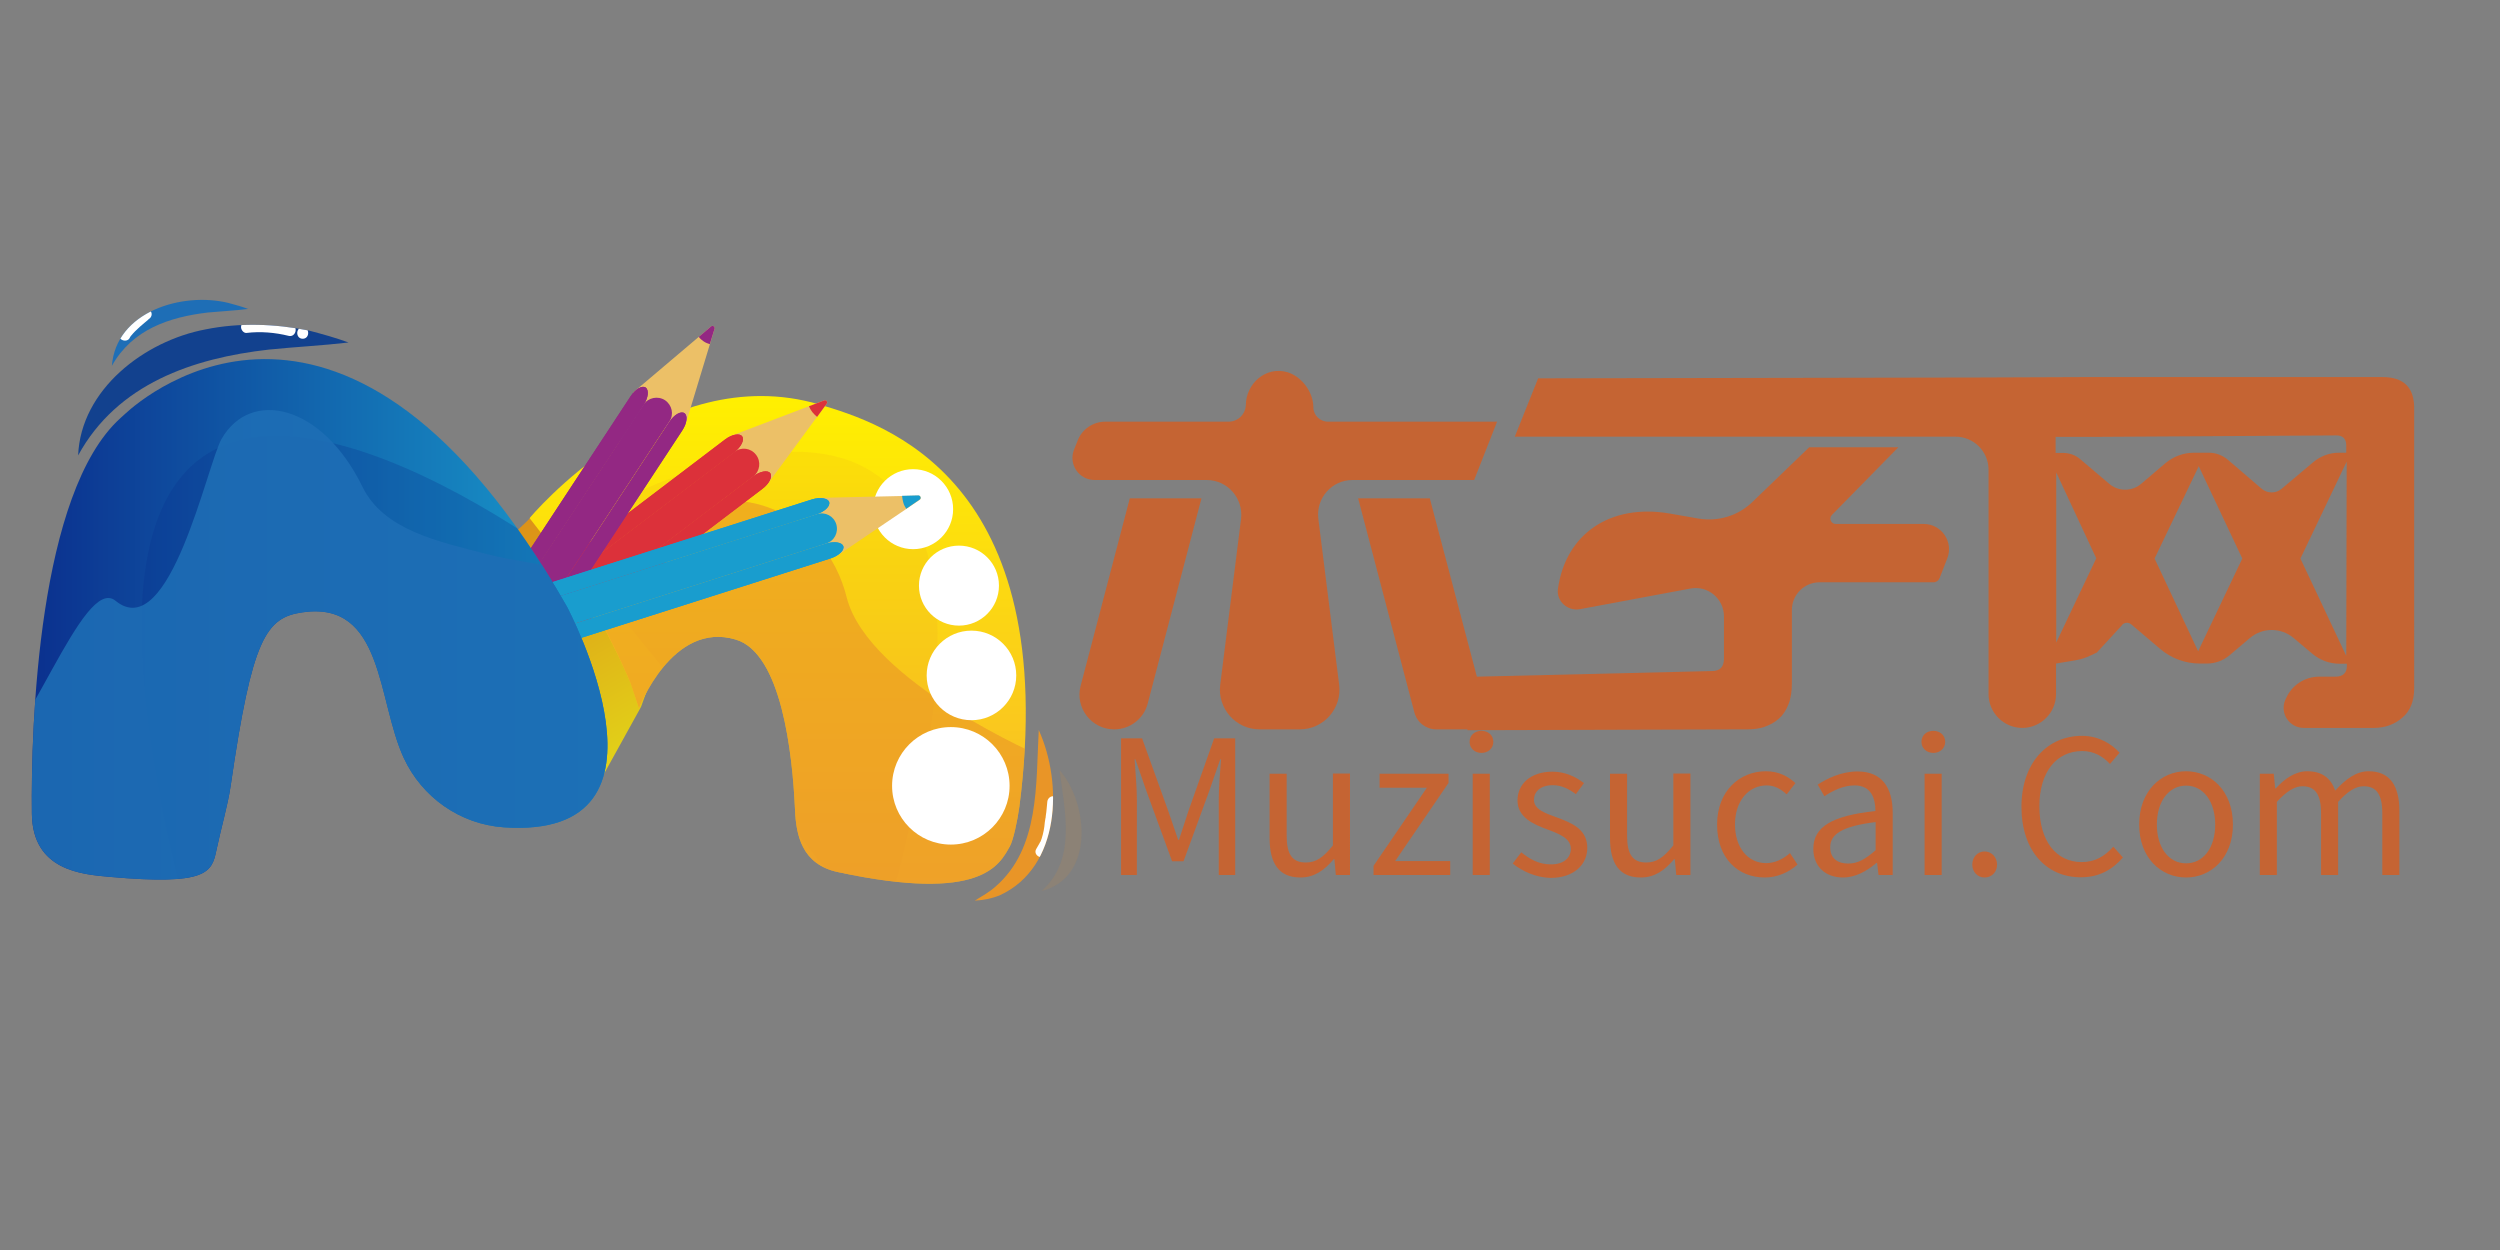
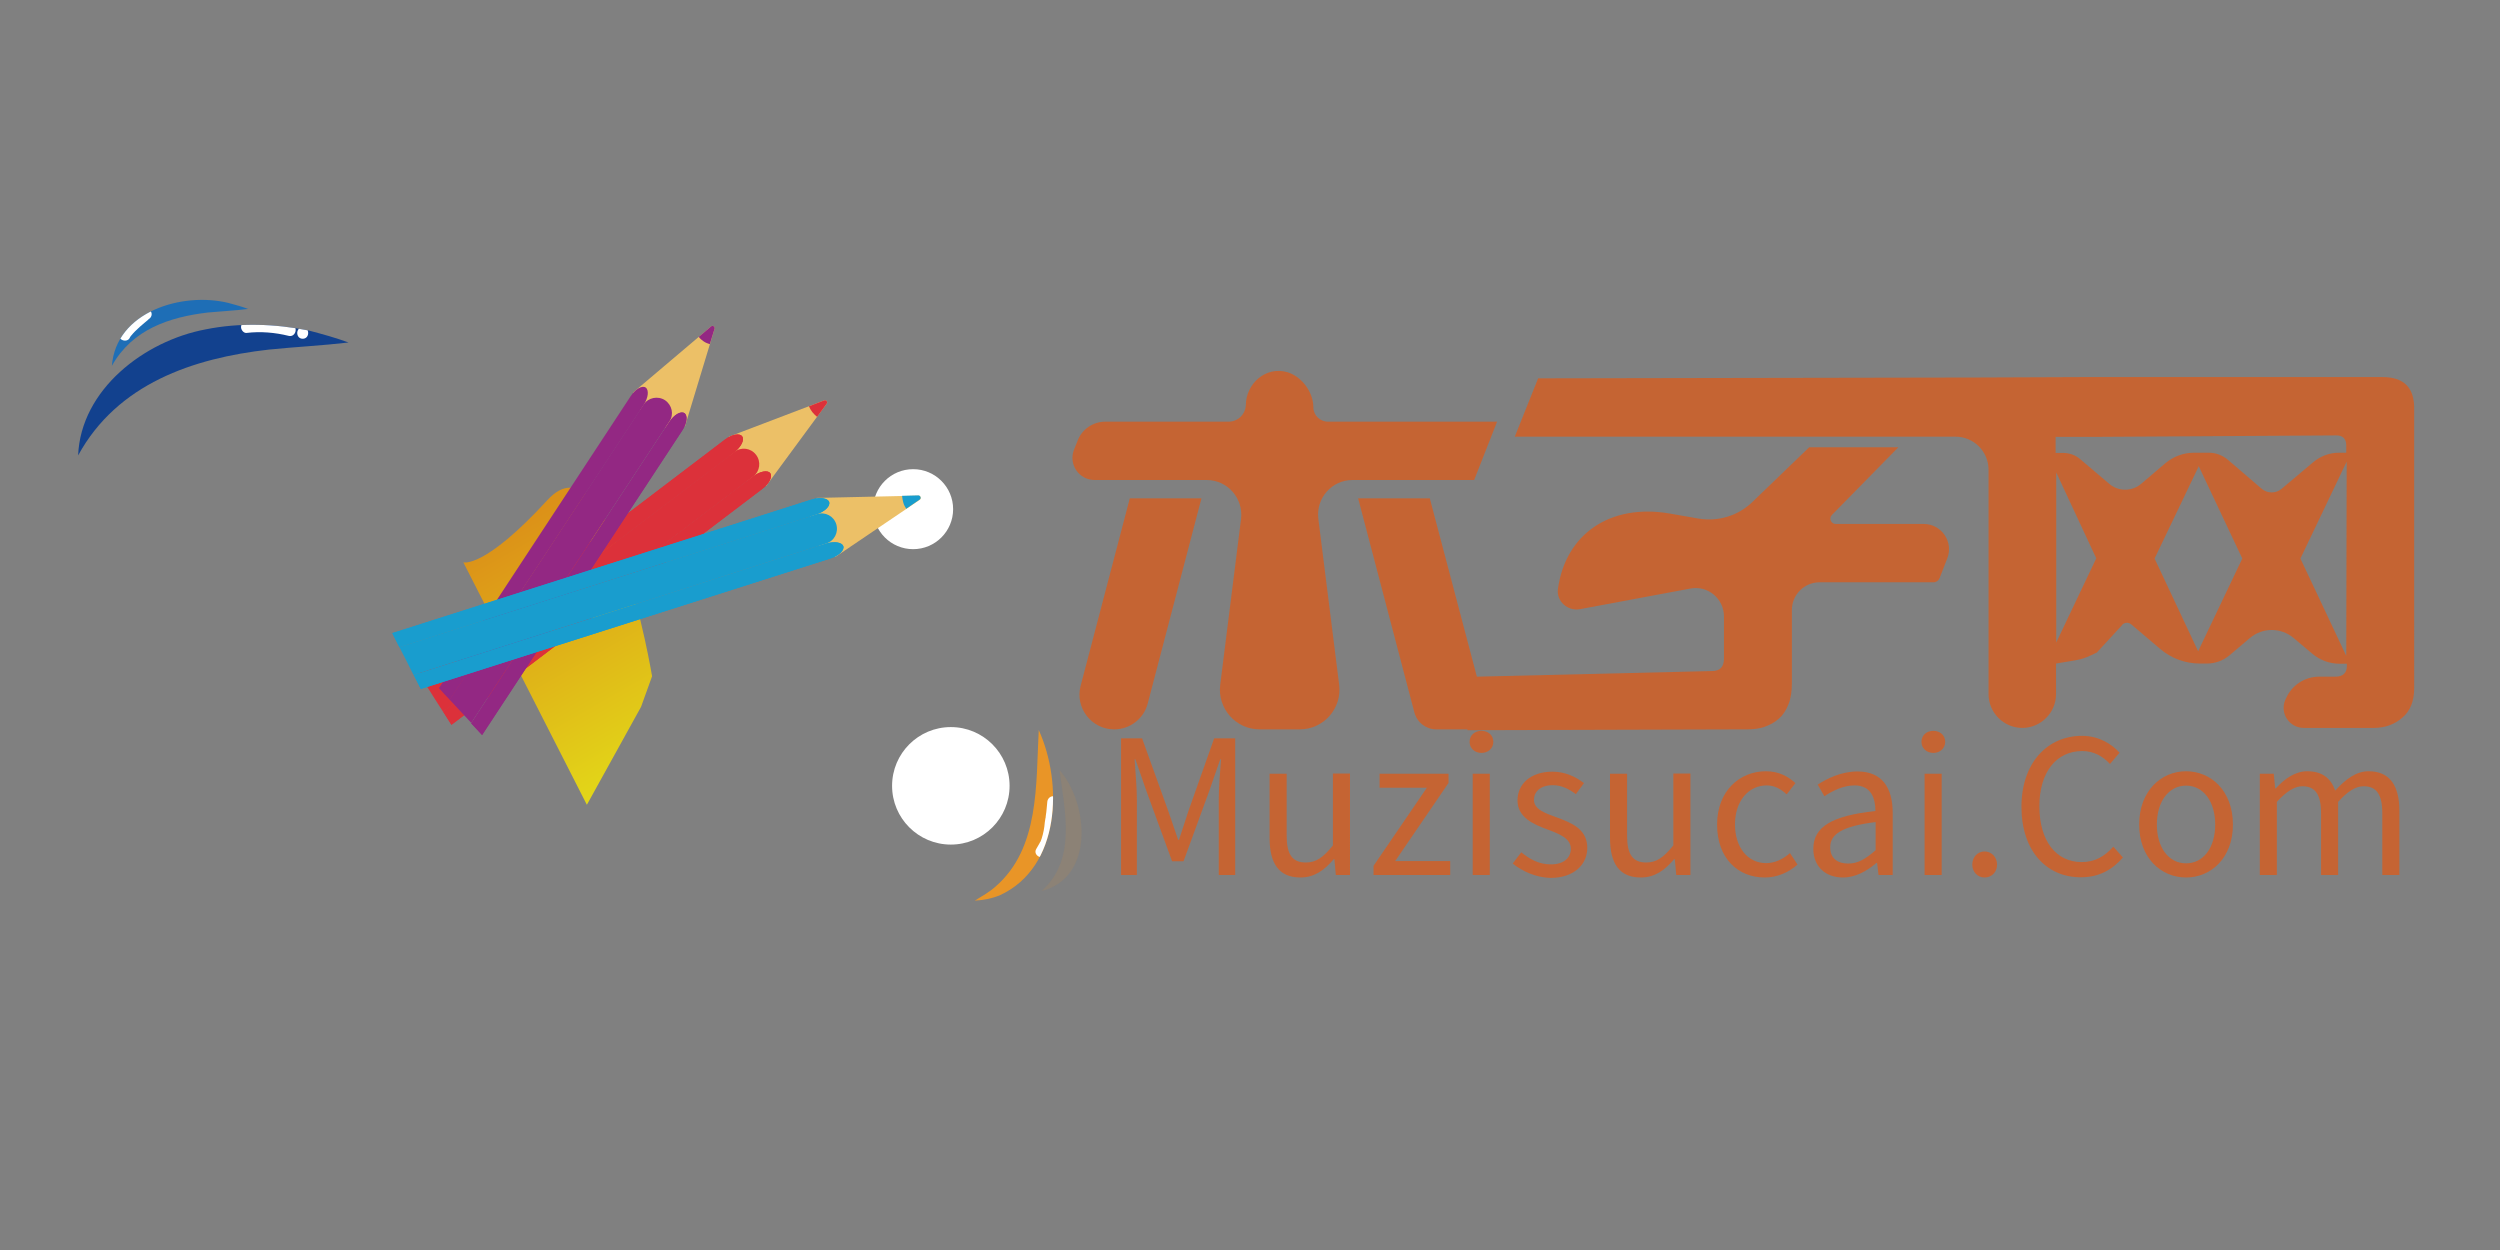
<svg xmlns="http://www.w3.org/2000/svg" xmlns:xlink="http://www.w3.org/1999/xlink" version="1.1" id="图层_1" x="0px" y="0px" viewBox="0 0 120 60" style="enable-background:new 0 0 120 60;" xml:space="preserve">
  <rect x="0" y="0" width="120" height="60" fill="#808080" stroke="none" />
  <style type="text/css">
	.st0{display:none;fill:#EBFC08;}
	.st1{opacity:0.81;fill:url(#SVGID_1_);}
	.st2{opacity:0.11;clip-path:url(#XMLID_00000036929754082563355880000001445745748615477436_);fill:#E99025;}
	.st3{opacity:0.6;clip-path:url(#XMLID_00000036929754082563355880000001445745748615477436_);fill:#E99527;}
	.st4{fill:#FFFFFF;}
	.st5{fill:#ECC067;}
	.st6{fill:#DC313A;}
	.st7{fill:#932883;}
	.st8{fill:#199DCE;}
	.st9{opacity:0.27;clip-path:url(#XMLID_00000067236144112682108770000017295780041233989785_);fill:#0B308E;}
	.st10{opacity:0.88;clip-path:url(#XMLID_00000067236144112682108770000017295780041233989785_);fill:#1E6EB6;}
	.st11{clip-path:url(#SVGID_00000083806134018593907290000010366001953479969687_);}
	.st12{clip-path:url(#XMLID_00000057123756458285415780000011939646461147103651_);}
	.st13{clip-path:url(#XMLID_00000062186422857329571900000007260855164508212382_);}
	.st14{opacity:0.11;}
	.st15{fill:#E99025;}
	.st16{opacity:0.6;}
	.st17{fill:#F45200;}
</style>
  <rect x="-0.01" y="-0.98" class="st0" width="120.89" height="61.49" />
  <g>
    <g>
      <linearGradient id="SVGID_1_" gradientUnits="userSpaceOnUse" x1="31.564" y1="36.924" x2="24.835" y2="25.192">
        <stop offset="0" style="stop-color:#FAED00" />
        <stop offset="1" style="stop-color:#F29600" />
      </linearGradient>
      <path class="st1" d="M31.3,32.46l-0.53,1.47l-2.6,4.7l-5.93-11.64c0,0,0.98,0.34,4.04-2.99S31.3,32.46,31.3,32.46z" />
      <g>
        <g>
          <defs>
            <path id="XMLID_00000138573037711733830670000015112964067093192622_" d="M25.42,24.87c0,0,6.36-7.67,13.89-5.46       c3.09,0.91,11.65,3.54,9.62,19.31c-0.09,0.67-0.3,1.64-0.46,1.91c-0.49,0.86-1.32,2.72-8.25,1.23       c-1.73-0.37-2.01-1.76-2.06-3.01c-0.12-2.66-0.64-7.49-2.84-8.15C32.27,29.78,30.67,34,30.67,34l-0.4-1.2       c-1.08-2.56-2.5-4.95-4.22-7.12L25.42,24.87z" />
          </defs>
          <clipPath id="XMLID_00000076573137322314577970000003354681917576607140_">
            <use xlink:href="#XMLID_00000138573037711733830670000015112964067093192622_" style="overflow:visible;" />
          </clipPath>
        </g>
        <g>
          <defs>
-             <path id="XMLID_00000114753460389130043590000016350009459111210660_" d="M25.42,24.87c0,0,6.36-7.67,13.89-5.46       c3.09,0.91,11.65,3.54,9.62,19.31c-0.09,0.67-0.3,1.64-0.46,1.91c-0.49,0.86-1.32,2.72-8.25,1.23       c-1.73-0.37-2.01-1.76-2.06-3.01c-0.12-2.66-0.64-7.49-2.84-8.15C32.27,29.78,30.67,34,30.67,34l-0.4-1.2       c-1.08-2.56-2.5-4.95-4.22-7.12L25.42,24.87z" />
-           </defs>
+             </defs>
          <linearGradient id="XMLID_00000181777242604596807020000016457651452567846051_" gradientUnits="userSpaceOnUse" x1="37.324" y1="42.419" x2="37.324" y2="19.008">
            <stop offset="0" style="stop-color:#F7B52C" />
            <stop offset="1" style="stop-color:#FFF000" />
          </linearGradient>
          <use xlink:href="#XMLID_00000114753460389130043590000016350009459111210660_" style="overflow:visible;fill:url(#XMLID_00000181777242604596807020000016457651452567846051_);" />
          <clipPath id="XMLID_00000166650509399844928060000008006950054905763230_">
            <use xlink:href="#XMLID_00000114753460389130043590000016350009459111210660_" style="overflow:visible;" />
          </clipPath>
          <path style="opacity:0.11;clip-path:url(#XMLID_00000166650509399844928060000008006950054905763230_);fill:#E99025;" d="      M26.38,26.54" />
          <path style="opacity:0.11;clip-path:url(#XMLID_00000166650509399844928060000008006950054905763230_);fill:#E99025;" d="      M26.66,25.7c0,0,21.4-13.74,17.97,9.59c-0.18,1.22-1.49,6.66-1.62,6.99c-0.43,1.09-2.43,0.57-3.23-0.4" />
          <path style="opacity:0.6;clip-path:url(#XMLID_00000166650509399844928060000008006950054905763230_);fill:#E99527;" d="      M50.08,36.35c0,0-8.42-3.61-9.44-7.68s-5.28-5.83-8.61-3.8s-4.91,3.24-4.91,3.24l3.8,9.07c0,0,4.72-2.59,6.02,0.46      s2.22,6.29,2.22,6.29s2.96,7.22,7.59,2.78S50.08,36.35,50.08,36.35z" />
        </g>
        <g>
          <defs>
            <path id="XMLID_00000078735181563078387880000017521030251782381954_" d="M25.42,24.87c0,0,6.36-7.67,13.89-5.46       c3.09,0.91,11.65,3.54,9.62,19.31c-0.09,0.67-0.3,1.64-0.46,1.91c-0.49,0.86-1.32,2.72-8.25,1.23       c-1.73-0.37-2.01-1.76-2.06-3.01c-0.12-2.66-0.64-7.49-2.84-8.15C32.27,29.78,30.67,34,30.67,34l-0.4-1.2       c-1.08-2.56-2.5-4.95-4.22-7.12L25.42,24.87z" />
          </defs>
          <clipPath id="XMLID_00000065061195182392099570000010650616482742922138_">
            <use xlink:href="#XMLID_00000078735181563078387880000017521030251782381954_" style="overflow:visible;" />
          </clipPath>
        </g>
      </g>
      <g>
        <circle class="st4" cx="45.64" cy="37.72" r="2.82" />
-         <circle class="st4" cx="46.63" cy="32.42" r="2.15" />
-         <circle class="st4" cx="46.03" cy="28.11" r="1.92" />
        <circle class="st4" cx="43.83" cy="24.44" r="1.92" />
      </g>
      <g>
        <g id="XMLID_00000026130313157916591240000014058542776313667753_">
          <path id="XMLID_00000009584828024595233190000016369830384657607810_" class="st5" d="M34.99,20.96l4.57-1.74      c0.1-0.04,0.19,0.08,0.12,0.16l-2.9,3.94l-1.79-0.5L34.99,20.96z" />
          <path class="st6" d="M36.29,21.83c-0.25-0.33-0.71-0.39-1.04-0.14L20.47,32.91c0.26,0.42,0.53,0.84,0.8,1.26l14.89-11.3      C36.48,22.62,36.54,22.15,36.29,21.83z" />
          <path class="st6" d="M35.62,20.94c-0.12-0.16-0.49-0.09-0.81,0.15L20.08,32.28c0.13,0.21,0.26,0.42,0.4,0.63l14.79-11.22      C35.58,21.44,35.75,21.1,35.62,20.94z" />
          <path class="st6" d="M36.97,22.71c-0.12-0.16-0.49-0.09-0.81,0.15l-14.89,11.3c0.13,0.21,0.27,0.42,0.4,0.63L36.6,23.46      C36.93,23.21,37.09,22.88,36.97,22.71z" />
          <path class="st6" d="M35.62,20.94c-0.12-0.16-0.49-0.09-0.81,0.15L20.08,32.28c0.13,0.21,0.26,0.42,0.4,0.63l14.79-11.22      C35.58,21.44,35.75,21.1,35.62,20.94z" />
          <path class="st6" d="M36.97,22.71c-0.12-0.16-0.49-0.09-0.81,0.15l-14.89,11.3c0.13,0.21,0.27,0.42,0.4,0.63L36.6,23.46      C36.93,23.21,37.09,22.88,36.97,22.71z" />
          <path id="XMLID_00000178920990714786602770000003343408150657330846_" class="st6" d="M38.99,19.78      c0.07,0.09,0.15,0.16,0.23,0.23l0.46-0.63c0.06-0.09-0.02-0.2-0.12-0.16l-0.73,0.28C38.87,19.6,38.92,19.69,38.99,19.78z" />
        </g>
        <g id="XMLID_00000169553985284742833390000002669250087375276471_">
          <path id="XMLID_00000073692795643078629150000012891387652716842138_" class="st5" d="M32.88,20.46l1.42-4.68      c0.03-0.1-0.09-0.18-0.17-0.11l-3.73,3.16l0.62,1.75L32.88,20.46z" />
          <path class="st7" d="M31.92,19.21c-0.34-0.22-0.8-0.13-1.03,0.21l-9.31,14.16c0.35,0.38,0.69,0.75,1.04,1.12l9.51-14.47      C32.36,19.9,32.26,19.44,31.92,19.21z" />
          <path class="st7" d="M32.85,19.83c-0.17-0.11-0.49,0.07-0.72,0.42l-9.51,14.47c0.17,0.19,0.35,0.37,0.52,0.56l9.61-14.62      C32.98,20.31,33.02,19.94,32.85,19.83z" />
          <path class="st7" d="M30.99,18.6c-0.17-0.11-0.49,0.07-0.72,0.42l-9.2,14.01c0.17,0.19,0.34,0.38,0.52,0.56l9.31-14.16      C31.12,19.09,31.16,18.72,30.99,18.6z" />
          <path class="st7" d="M32.85,19.83c-0.17-0.11-0.49,0.07-0.72,0.42l-9.51,14.47c0.17,0.19,0.35,0.37,0.52,0.56l9.61-14.62      C32.98,20.31,33.02,19.94,32.85,19.83z" />
-           <path class="st7" d="M30.99,18.6c-0.17-0.11-0.49,0.07-0.72,0.42l-9.2,14.01c0.17,0.19,0.34,0.38,0.52,0.56l9.31-14.16      C31.12,19.09,31.16,18.72,30.99,18.6z" />
          <path id="XMLID_00000073687295054318069680000018034459963684508569_" class="st7" d="M33.78,16.39      c-0.09-0.06-0.17-0.13-0.24-0.22l0.59-0.5c0.08-0.07,0.2,0.01,0.17,0.11l-0.23,0.74C33.97,16.49,33.87,16.45,33.78,16.39z" />
        </g>
        <g id="XMLID_00000011024777738347793380000016644723806572371360_">
          <path id="XMLID_00000039816437845391622130000016592933964450135463_" class="st5" d="M39.2,23.9l4.89-0.11      c0.11,0,0.15,0.14,0.06,0.2l-4.05,2.74l-1.52-1.07L39.2,23.9z" />
          <path class="st8" d="M40.14,25.16c-0.12-0.39-0.54-0.61-0.93-0.48l-20.04,6.38c0.23,0.45,0.46,0.89,0.68,1.34l19.8-6.31      C40.05,25.97,40.26,25.55,40.14,25.16z" />
          <path class="st8" d="M39.8,24.1c-0.06-0.19-0.43-0.25-0.82-0.13l-20.15,6.42c0.11,0.22,0.23,0.45,0.34,0.67l20.04-6.38      C39.6,24.55,39.86,24.29,39.8,24.1z" />
          <path class="st8" d="M40.48,26.22c-0.06-0.19-0.43-0.25-0.82-0.13l-19.8,6.31c0.11,0.22,0.23,0.45,0.34,0.67l19.68-6.27      C40.27,26.67,40.54,26.41,40.48,26.22z" />
          <path class="st8" d="M39.8,24.1c-0.06-0.19-0.43-0.25-0.82-0.13l-20.15,6.42c0.11,0.22,0.23,0.45,0.34,0.67l20.04-6.38      C39.6,24.55,39.86,24.29,39.8,24.1z" />
          <path class="st8" d="M40.48,26.22c-0.06-0.19-0.43-0.25-0.82-0.13l-19.8,6.31c0.11,0.22,0.23,0.45,0.34,0.67l19.68-6.27      C40.27,26.67,40.54,26.41,40.48,26.22z" />
          <path id="XMLID_00000083051794661830440620000016361691450714372235_" class="st8" d="M43.36,24.13      c0.03,0.11,0.08,0.2,0.14,0.29l0.64-0.44c0.09-0.06,0.04-0.2-0.06-0.2l-0.78,0.02C43.31,23.92,43.33,24.02,43.36,24.13z" />
        </g>
      </g>
      <g>
        <defs>
-           <path id="XMLID_00000060019515738241573040000016125201950992531124_" d="M5.27,42.09c-1.36-0.12-3.7-0.31-3.74-3.02      c-0.05-4.28,0.31-15.44,4.25-19c0.07-0.07,0.15-0.13,0.22-0.2c0.98-0.91,10.68-9.18,21.21,9.24c0,0,5.99,11.23-3.04,10.6      c-2.08-0.15-3.91-1.43-4.79-3.33c-1.28-2.77-0.96-7.55-4.85-6.99c-1.77,0.25-2.43,1.24-3.46,8.34c-0.14,0.94-0.43,1.9-0.68,3.07      C10.17,41.87,9.96,42.51,5.27,42.09z" />
-         </defs>
+           </defs>
        <linearGradient id="XMLID_00000072247228397720962460000016503438296020569479_" gradientUnits="userSpaceOnUse" x1="29.162" y1="29.725" x2="1.53" y2="29.725">
          <stop offset="0" style="stop-color:#199DCE" />
          <stop offset="1" style="stop-color:#0B308E" />
        </linearGradient>
        <use xlink:href="#XMLID_00000060019515738241573040000016125201950992531124_" style="overflow:visible;fill:url(#XMLID_00000072247228397720962460000016503438296020569479_);" />
        <clipPath id="XMLID_00000072241272886081432840000017934965063957968013_">
          <use xlink:href="#XMLID_00000060019515738241573040000016125201950992531124_" style="overflow:visible;" />
        </clipPath>
        <path id="XMLID_00000145753547345661759190000016540567259282151565_" style="opacity:0.27;clip-path:url(#XMLID_00000072241272886081432840000017934965063957968013_);fill:#0B308E;" d="     M26.28,26.33C21.31,22.88,0.28,9.85,8.79,43.18l4.72,0.65l18.79-2.31c0,0-3.24-10.65-6.09-14.24     C25.96,26.95,26.62,26.57,26.28,26.33z" />
        <path style="opacity:0.88;clip-path:url(#XMLID_00000072241272886081432840000017934965063957968013_);fill:#1E6EB6;" d="     M29.25,29.57c-0.76-2.59-3.22-2.29-5.83-2.96c-2.4-0.62-5-1.16-6.02-3.24c-1.94-3.98-5.37-4.72-6.76-2.31     c-0.69,1.19-2.49,9.91-5.09,7.78c-1.57-1.3-4.27,7.14-6.76,8.61c-3.26,1.93-4.01-2.15-2.57,1.35l1.64,3.98     c1.44,3.48,23.28,4.08,26.94,3.18l4.07-5.55c4.21-1.04,1.66-2.73,0.44-6.89L29.25,29.57z" />
      </g>
    </g>
    <g>
      <defs>
        <path id="SVGID_00000045591746394235524780000004511620548093394315_" d="M3.75,21.86c0.13-3.17,3.19-5.5,6.12-6.05     c1.63-0.33,3.35-0.27,4.97,0.06c0.64,0.17,1.27,0.34,1.89,0.57c-1.29,0.15-2.55,0.21-3.82,0.34C9.27,17.19,5.63,18.42,3.75,21.86     L3.75,21.86z" />
      </defs>
      <use xlink:href="#SVGID_00000045591746394235524780000004511620548093394315_" style="overflow:visible;fill:#12418E;" />
      <clipPath id="SVGID_00000071518069642954037730000011045406634172458938_">
        <use xlink:href="#SVGID_00000045591746394235524780000004511620548093394315_" style="overflow:visible;" />
      </clipPath>
      <g style="clip-path:url(#SVGID_00000071518069642954037730000011045406634172458938_);">
        <g>
          <path class="st4" d="M11.84,15.98c0.66-0.08,1.37-0.02,2.01,0.14c0.34,0.09,0.49-0.44,0.15-0.53c-0.69-0.18-1.45-0.25-2.16-0.16      c-0.15,0.02-0.27,0.11-0.27,0.27C11.57,15.84,11.7,16,11.84,15.98L11.84,15.98z" />
        </g>
      </g>
      <g style="clip-path:url(#SVGID_00000071518069642954037730000011045406634172458938_);">
        <g>
          <path class="st4" d="M14.53,16.26c0.35,0,0.35-0.55,0-0.55C14.18,15.71,14.18,16.26,14.53,16.26L14.53,16.26z" />
        </g>
      </g>
    </g>
    <g>
      <defs>
        <path id="XMLID_00000029028152204604222460000010485585517136574632_" d="M5.37,17.56c0.2-2.61,3.38-3.56,5.59-3.02     c0.32,0.09,0.64,0.17,0.95,0.29c-0.65,0.08-1.29,0.11-1.93,0.17C8.15,15.22,6.36,15.79,5.37,17.56L5.37,17.56z" />
      </defs>
      <use xlink:href="#XMLID_00000029028152204604222460000010485585517136574632_" style="overflow:visible;opacity:0.88;fill:#1E6EB6;" />
      <clipPath id="XMLID_00000057117560184089486730000005192672662948257971_">
        <use xlink:href="#XMLID_00000029028152204604222460000010485585517136574632_" style="overflow:visible;opacity:0.88;" />
      </clipPath>
      <g style="clip-path:url(#XMLID_00000057117560184089486730000005192672662948257971_);">
        <g>
          <path class="st4" d="M6.22,16.23c0.01-0.01,0.01-0.02,0.02-0.04c0.01-0.02,0.02-0.03,0.03-0.05c0,0,0.01-0.01,0.01-0.01      c0.02-0.03-0.03,0.03-0.03,0.04c0.01-0.01,0.02-0.02,0.03-0.04c0.13-0.16,0.28-0.31,0.44-0.45c0.07-0.06,0.14-0.12,0.21-0.18      c0.04-0.03,0.08-0.07,0.12-0.1c0.02-0.02,0.04-0.03,0.06-0.05c0.04-0.03,0,0-0.01,0c0.02-0.01,0.03-0.02,0.05-0.04      c0.06-0.04,0.1-0.09,0.12-0.16c0.02-0.06,0.01-0.15-0.03-0.2c-0.07-0.11-0.25-0.19-0.36-0.1c-0.27,0.21-0.54,0.42-0.78,0.67      c-0.12,0.12-0.23,0.24-0.32,0.38c-0.01,0.02-0.02,0.03-0.03,0.05c-0.06,0.12-0.04,0.29,0.1,0.36      C5.97,16.38,6.15,16.36,6.22,16.23L6.22,16.23z" />
        </g>
      </g>
    </g>
    <g>
      <defs>
        <path id="XMLID_00000062163283415449979910000011207169186541493640_" d="M49.86,35.04c1.16,2.56,1.04,6.57-1.84,7.92     c-0.4,0.17-0.82,0.25-1.23,0.27c0.36-0.22,0.7-0.41,0.99-0.67C49.91,40.72,49.72,37.64,49.86,35.04L49.86,35.04z" />
      </defs>
      <use xlink:href="#XMLID_00000062163283415449979910000011207169186541493640_" style="overflow:visible;opacity:0.6;fill:#E99527;" />
      <clipPath id="XMLID_00000024684218372995883710000001981575915774092175_">
        <use xlink:href="#XMLID_00000062163283415449979910000011207169186541493640_" style="overflow:visible;opacity:0.6;" />
      </clipPath>
      <g style="clip-path:url(#XMLID_00000024684218372995883710000001981575915774092175_);">
        <g>
          <path class="st4" d="M50.27,38.49c-0.01,0.11-0.02,0.21-0.03,0.32c-0.01,0.11-0.02,0.22-0.04,0.33c0,0.03-0.01,0.06-0.01,0.09      c0,0.02,0,0.03-0.01,0.05c0-0.03,0-0.03,0,0c-0.01,0.06-0.02,0.13-0.03,0.19C50.13,39.74,50.08,40,50,40.25      c-0.02,0.06-0.04,0.11-0.06,0.16c-0.01,0.03-0.01,0.03,0-0.01c-0.01,0.01-0.01,0.02-0.02,0.03c-0.01,0.02-0.02,0.04-0.03,0.06      c-0.05,0.09-0.1,0.18-0.15,0.26c0.15,0.09,0.3,0.18,0.45,0.27c0.05-0.08,0.1-0.17,0.15-0.25c0.17-0.29-0.28-0.56-0.45-0.27      c-0.05,0.08-0.1,0.17-0.15,0.25c-0.17,0.29,0.28,0.56,0.45,0.27c0.09-0.16,0.18-0.31,0.25-0.47c0.07-0.18,0.12-0.38,0.16-0.57      c0.08-0.41,0.14-0.82,0.17-1.23c0.01-0.09,0.02-0.18,0.02-0.27c0.01-0.14-0.13-0.26-0.26-0.26      C50.39,38.23,50.28,38.35,50.27,38.49L50.27,38.49z" />
        </g>
      </g>
    </g>
    <g class="st14">
      <path class="st15" d="M50.85,36.95c1.41,1.61,1.7,5.19-0.86,5.82C51.69,41.28,51.11,38.91,50.85,36.95L50.85,36.95z" />
    </g>
  </g>
  <g class="st16">
    <path class="st17" d="M64.92,23.04h5.84l1.1-2.8h-8.12c-0.38,0-0.7-0.31-0.7-0.7l0,0c0-0.71-0.55-1.46-1.23-1.67   c-1.06-0.32-2.01,0.56-2.01,1.58v-0.04c0,0.46-0.37,0.83-0.83,0.83h-5.92c-0.58,0-1.11,0.36-1.32,0.9l-0.18,0.45   c-0.27,0.7,0.24,1.45,0.99,1.45h5.38c1,0,1.77,0.88,1.65,1.87l-1,7.96c-0.14,1.13,0.74,2.14,1.89,2.14h1.93   c1.14,0,2.03-1,1.89-2.14l-1-7.97C63.16,23.91,63.93,23.04,64.92,23.04z" />
    <path class="st17" d="M51.87,32.92c-0.28,1.05,0.52,2.09,1.61,2.09c0.76,0,1.42-0.51,1.61-1.24l2.58-9.85h-3.44L51.87,32.92z" />
    <path class="st17" d="M75.84,29.24c-0.59,0.11-1.14-0.38-1.06-0.97c0.37-2.66,2.53-4.11,5.37-3.62l1.37,0.24   c0.95,0.16,1.91-0.13,2.6-0.8l2.72-2.62h4.28l-3.19,3.25c-0.16,0.16-0.04,0.43,0.18,0.43h4.23c0.85,0,1.44,0.86,1.13,1.65   l-0.37,0.95c-0.05,0.12-0.16,0.2-0.29,0.2h-5.47c-0.74,0-1.33,0.6-1.33,1.33v3.5c0,0.41-0.05,0.76-0.17,1.04   c-0.11,0.28-0.26,0.51-0.46,0.68c-0.2,0.18-0.43,0.3-0.69,0.39s-0.54,0.12-0.84,0.12l-13.41,0.04l-0.01-0.04h-1.49   c-0.49,0-0.92-0.33-1.05-0.81l-2.7-10.28h3.44l2.26,8.56l11.29-0.27c0.38,0,0.57-0.2,0.57-0.6v-2.02c0-0.85-0.77-1.5-1.61-1.34   L75.84,29.24z" />
    <path class="st17" d="M114.36,18.1h-14.34l-4.95,0.02l-21.24,0.04l-1.12,2.8h21.15c0.88,0,1.59,0.71,1.59,1.59v10.77   c0,0.89,0.73,1.62,1.62,1.62l0,0c0.89,0,1.62-0.73,1.62-1.62v-1.47l0,0c1.2-0.21,1.17-0.14,1.96-0.53l1.17-1.27   c0.1-0.17,0.33-0.21,0.48-0.08l1.39,1.18c0.53,0.45,1.2,0.7,1.9,0.7h0.35c0.39,0,0.77-0.14,1.07-0.39l0.98-0.83   c0.61-0.52,1.5-0.52,2.11,0l0.89,0.75c0.37,0.31,0.83,0.48,1.31,0.48h0.35v0.09c0,0.35-0.18,0.53-0.55,0.53h-0.78   c-0.7,0-1.33,0.42-1.6,1.06l-0.03,0.06c-0.27,0.64,0.2,1.34,0.89,1.34h3.36c0.53,0,0.99-0.16,1.37-0.49   c0.38-0.32,0.57-0.79,0.57-1.41V19.53C115.86,18.58,115.36,18.1,114.36,18.1z M98.7,30.84l0-8.16l1.92,4.12L98.7,30.84z    M105.51,31.26l-2.09-4.45l2.12-4.43l2.09,4.43L105.51,31.26z M112.14,20.9c0.32,0,0.48,0.16,0.48,0.48v0.35h-0.35   c-0.45,0-0.88,0.16-1.23,0.45l-1.52,1.28c-0.28,0.24-0.69,0.23-0.96,0l-1.62-1.39c-0.26-0.22-0.58-0.34-0.92-0.34h-0.71   c-0.5,0-0.99,0.18-1.38,0.51l-1.15,0.98c-0.44,0.38-1.1,0.38-1.54,0l-1.39-1.18c-0.23-0.2-0.52-0.3-0.83-0.3h-0.35v-0.77h1.84    M112.62,31.48l-2.2-4.67l2.22-4.65L112.62,31.48z" />
  </g>
  <g>
    <g class="st16">
      <path class="st17" d="M53.81,35.44h1.01l1.26,3.5c0.16,0.45,0.31,0.91,0.47,1.37h0.04c0.16-0.46,0.3-0.92,0.45-1.37l1.24-3.5h1.01    V42H58.5v-3.61c0-0.57,0.06-1.36,0.11-1.94h-0.04l-0.52,1.5l-1.24,3.39h-0.55l-1.24-3.39l-0.52-1.5h-0.04    c0.04,0.58,0.11,1.37,0.11,1.94V42h-0.76V35.44z" />
      <path class="st17" d="M60.94,40.22v-3.08h0.82v2.97c0,0.9,0.27,1.29,0.92,1.29c0.5,0,0.84-0.25,1.3-0.82v-3.45h0.82V42h-0.68    l-0.07-0.76h-0.03c-0.45,0.53-0.93,0.88-1.6,0.88C61.4,42.12,60.94,41.46,60.94,40.22z" />
      <path class="st17" d="M65.93,41.56l2.56-3.75h-2.27v-0.67h3.31v0.44l-2.56,3.75h2.64V42h-3.68V41.56z" />
      <path class="st17" d="M70.54,35.61c0-0.32,0.25-0.53,0.57-0.53c0.32,0,0.57,0.21,0.57,0.53c0,0.31-0.25,0.53-0.57,0.53    C70.79,36.14,70.54,35.92,70.54,35.61z M70.69,37.14h0.82V42h-0.82V37.14z" />
      <path class="st17" d="M72.61,41.45l0.41-0.54c0.42,0.34,0.85,0.58,1.43,0.58c0.64,0,0.95-0.34,0.95-0.75    c0-0.5-0.57-0.72-1.11-0.92c-0.68-0.25-1.45-0.58-1.45-1.4c0-0.78,0.62-1.38,1.68-1.38c0.6,0,1.13,0.25,1.51,0.55l-0.39,0.53    c-0.33-0.25-0.68-0.43-1.11-0.43c-0.61,0-0.9,0.33-0.9,0.7c0,0.46,0.53,0.64,1.08,0.84c0.7,0.26,1.48,0.55,1.48,1.47    c0,0.79-0.63,1.44-1.77,1.44C73.74,42.12,73.07,41.83,72.61,41.45z" />
      <path class="st17" d="M77.28,40.22v-3.08h0.82v2.97c0,0.9,0.27,1.29,0.92,1.29c0.5,0,0.84-0.25,1.3-0.82v-3.45h0.82V42h-0.68    l-0.07-0.76h-0.03c-0.45,0.53-0.93,0.88-1.6,0.88C77.74,42.12,77.28,41.46,77.28,40.22z" />
      <path class="st17" d="M82.42,39.58c0-1.62,1.09-2.56,2.34-2.56c0.64,0,1.08,0.26,1.42,0.57l-0.42,0.54    c-0.28-0.26-0.58-0.43-0.96-0.43c-0.88,0-1.52,0.76-1.52,1.87s0.61,1.86,1.5,1.86c0.44,0,0.84-0.22,1.14-0.48l0.36,0.55    c-0.44,0.39-0.99,0.62-1.57,0.62C83.41,42.12,82.42,41.19,82.42,39.58z" />
      <path class="st17" d="M87.04,40.74c0-1.06,0.91-1.59,2.98-1.81c0-0.62-0.21-1.23-1-1.23c-0.56,0-1.07,0.27-1.45,0.52l-0.32-0.56    c0.45-0.29,1.13-0.63,1.91-0.63c1.19,0,1.69,0.79,1.69,2V42h-0.68l-0.07-0.58h-0.03c-0.46,0.39-1,0.7-1.61,0.7    C87.65,42.12,87.04,41.62,87.04,40.74z M90.03,40.81v-1.35c-1.63,0.2-2.18,0.59-2.18,1.21c0,0.55,0.38,0.78,0.85,0.78    C89.17,41.46,89.55,41.23,90.03,40.81z" />
      <path class="st17" d="M92.23,35.61c0-0.32,0.25-0.53,0.57-0.53c0.32,0,0.57,0.21,0.57,0.53c0,0.31-0.25,0.53-0.57,0.53    C92.48,36.14,92.23,35.92,92.23,35.61z M92.38,37.14h0.82V42h-0.82V37.14z" />
      <path class="st17" d="M94.67,41.5c0-0.38,0.27-0.63,0.59-0.63s0.6,0.26,0.6,0.63c0,0.37-0.27,0.62-0.6,0.62    S94.67,41.86,94.67,41.5z" />
      <path class="st17" d="M97.03,38.73c0-2.12,1.25-3.41,2.91-3.41c0.8,0,1.42,0.39,1.8,0.81l-0.46,0.54    c-0.35-0.37-0.78-0.62-1.33-0.62c-1.24,0-2.06,1.01-2.06,2.65c0,1.65,0.79,2.68,2.03,2.68c0.63,0,1.1-0.27,1.52-0.74l0.46,0.52    c-0.52,0.6-1.16,0.95-2.01,0.95C98.25,42.12,97.03,40.86,97.03,38.73z" />
      <path class="st17" d="M102.68,39.58c0-1.62,1.06-2.56,2.25-2.56c1.19,0,2.25,0.93,2.25,2.56c0,1.61-1.06,2.54-2.25,2.54    C103.74,42.12,102.68,41.19,102.68,39.58z M106.33,39.58c0-1.11-0.57-1.87-1.4-1.87s-1.4,0.76-1.4,1.87s0.57,1.86,1.4,1.86    S106.33,40.69,106.33,39.58z" />
      <path class="st17" d="M108.46,37.14h0.68l0.07,0.7h0.03c0.42-0.46,0.93-0.82,1.51-0.82c0.74,0,1.14,0.36,1.34,0.93    c0.5-0.55,1.01-0.93,1.6-0.93c1,0,1.48,0.66,1.48,1.9V42h-0.82v-2.97c0-0.91-0.29-1.29-0.9-1.29c-0.38,0-0.77,0.25-1.22,0.75V42    h-0.82v-2.97c0-0.91-0.29-1.29-0.9-1.29c-0.36,0-0.77,0.25-1.22,0.75V42h-0.82V37.14z" />
    </g>
  </g>
</svg>